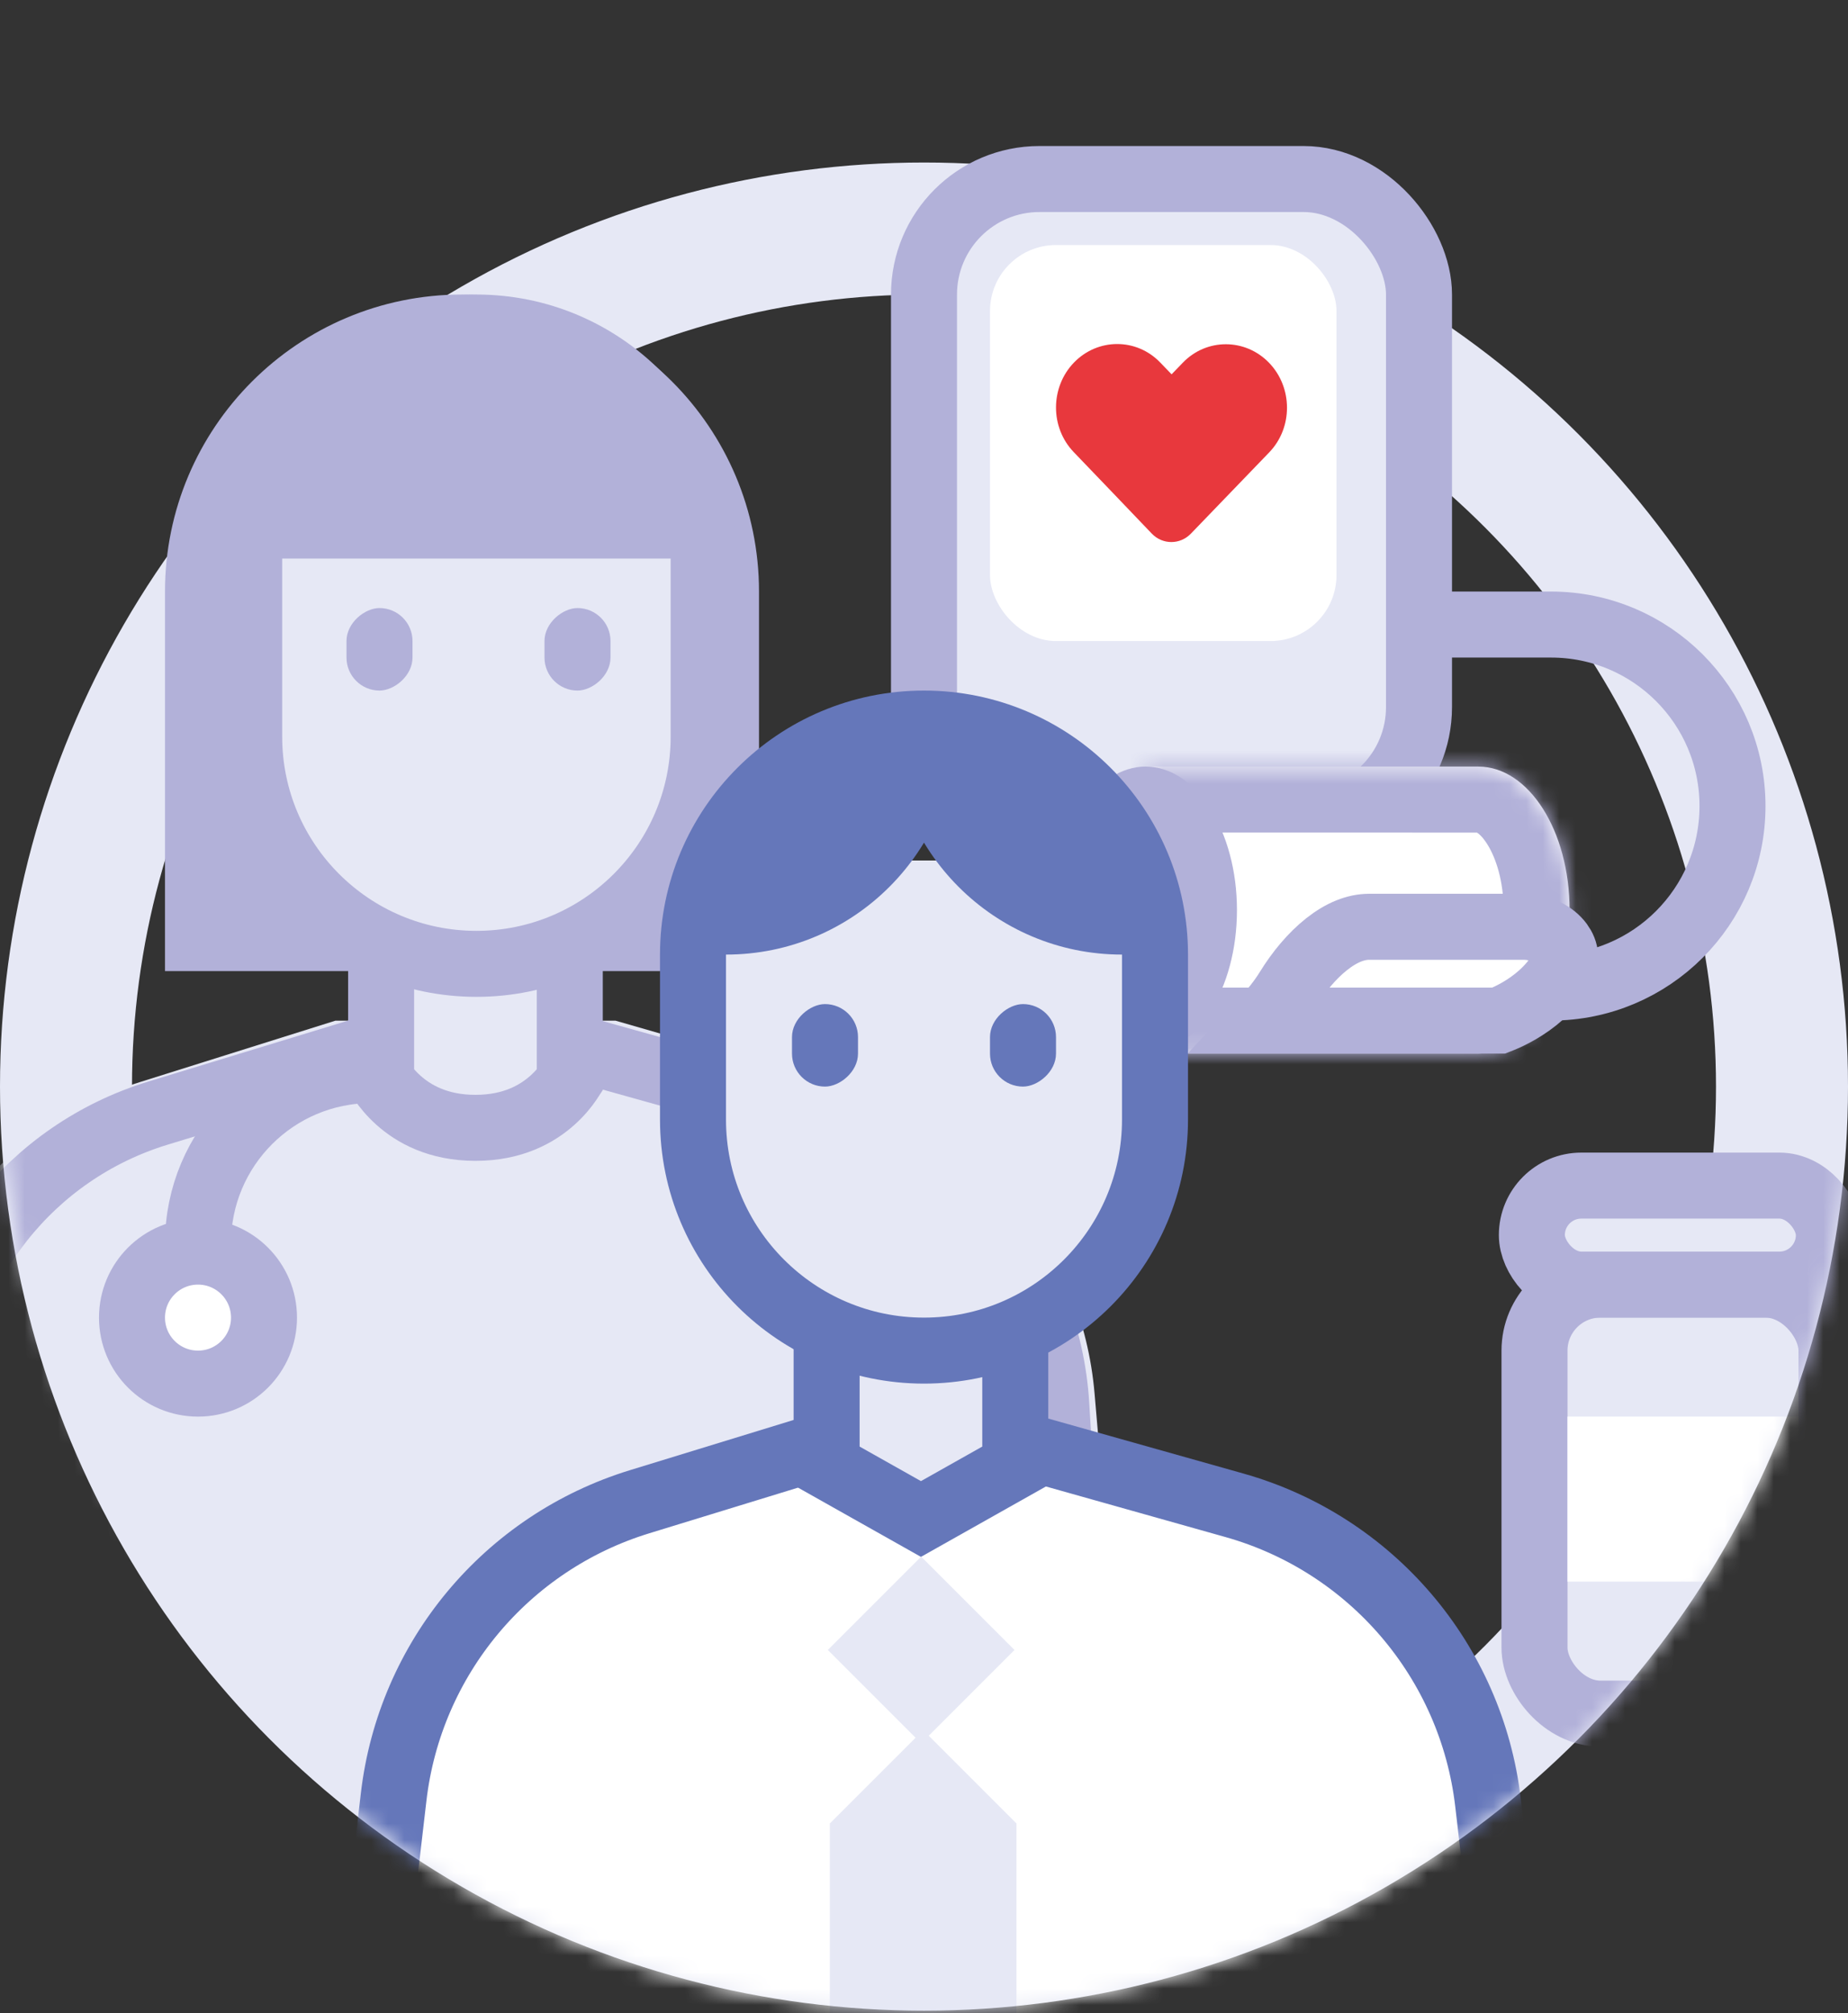
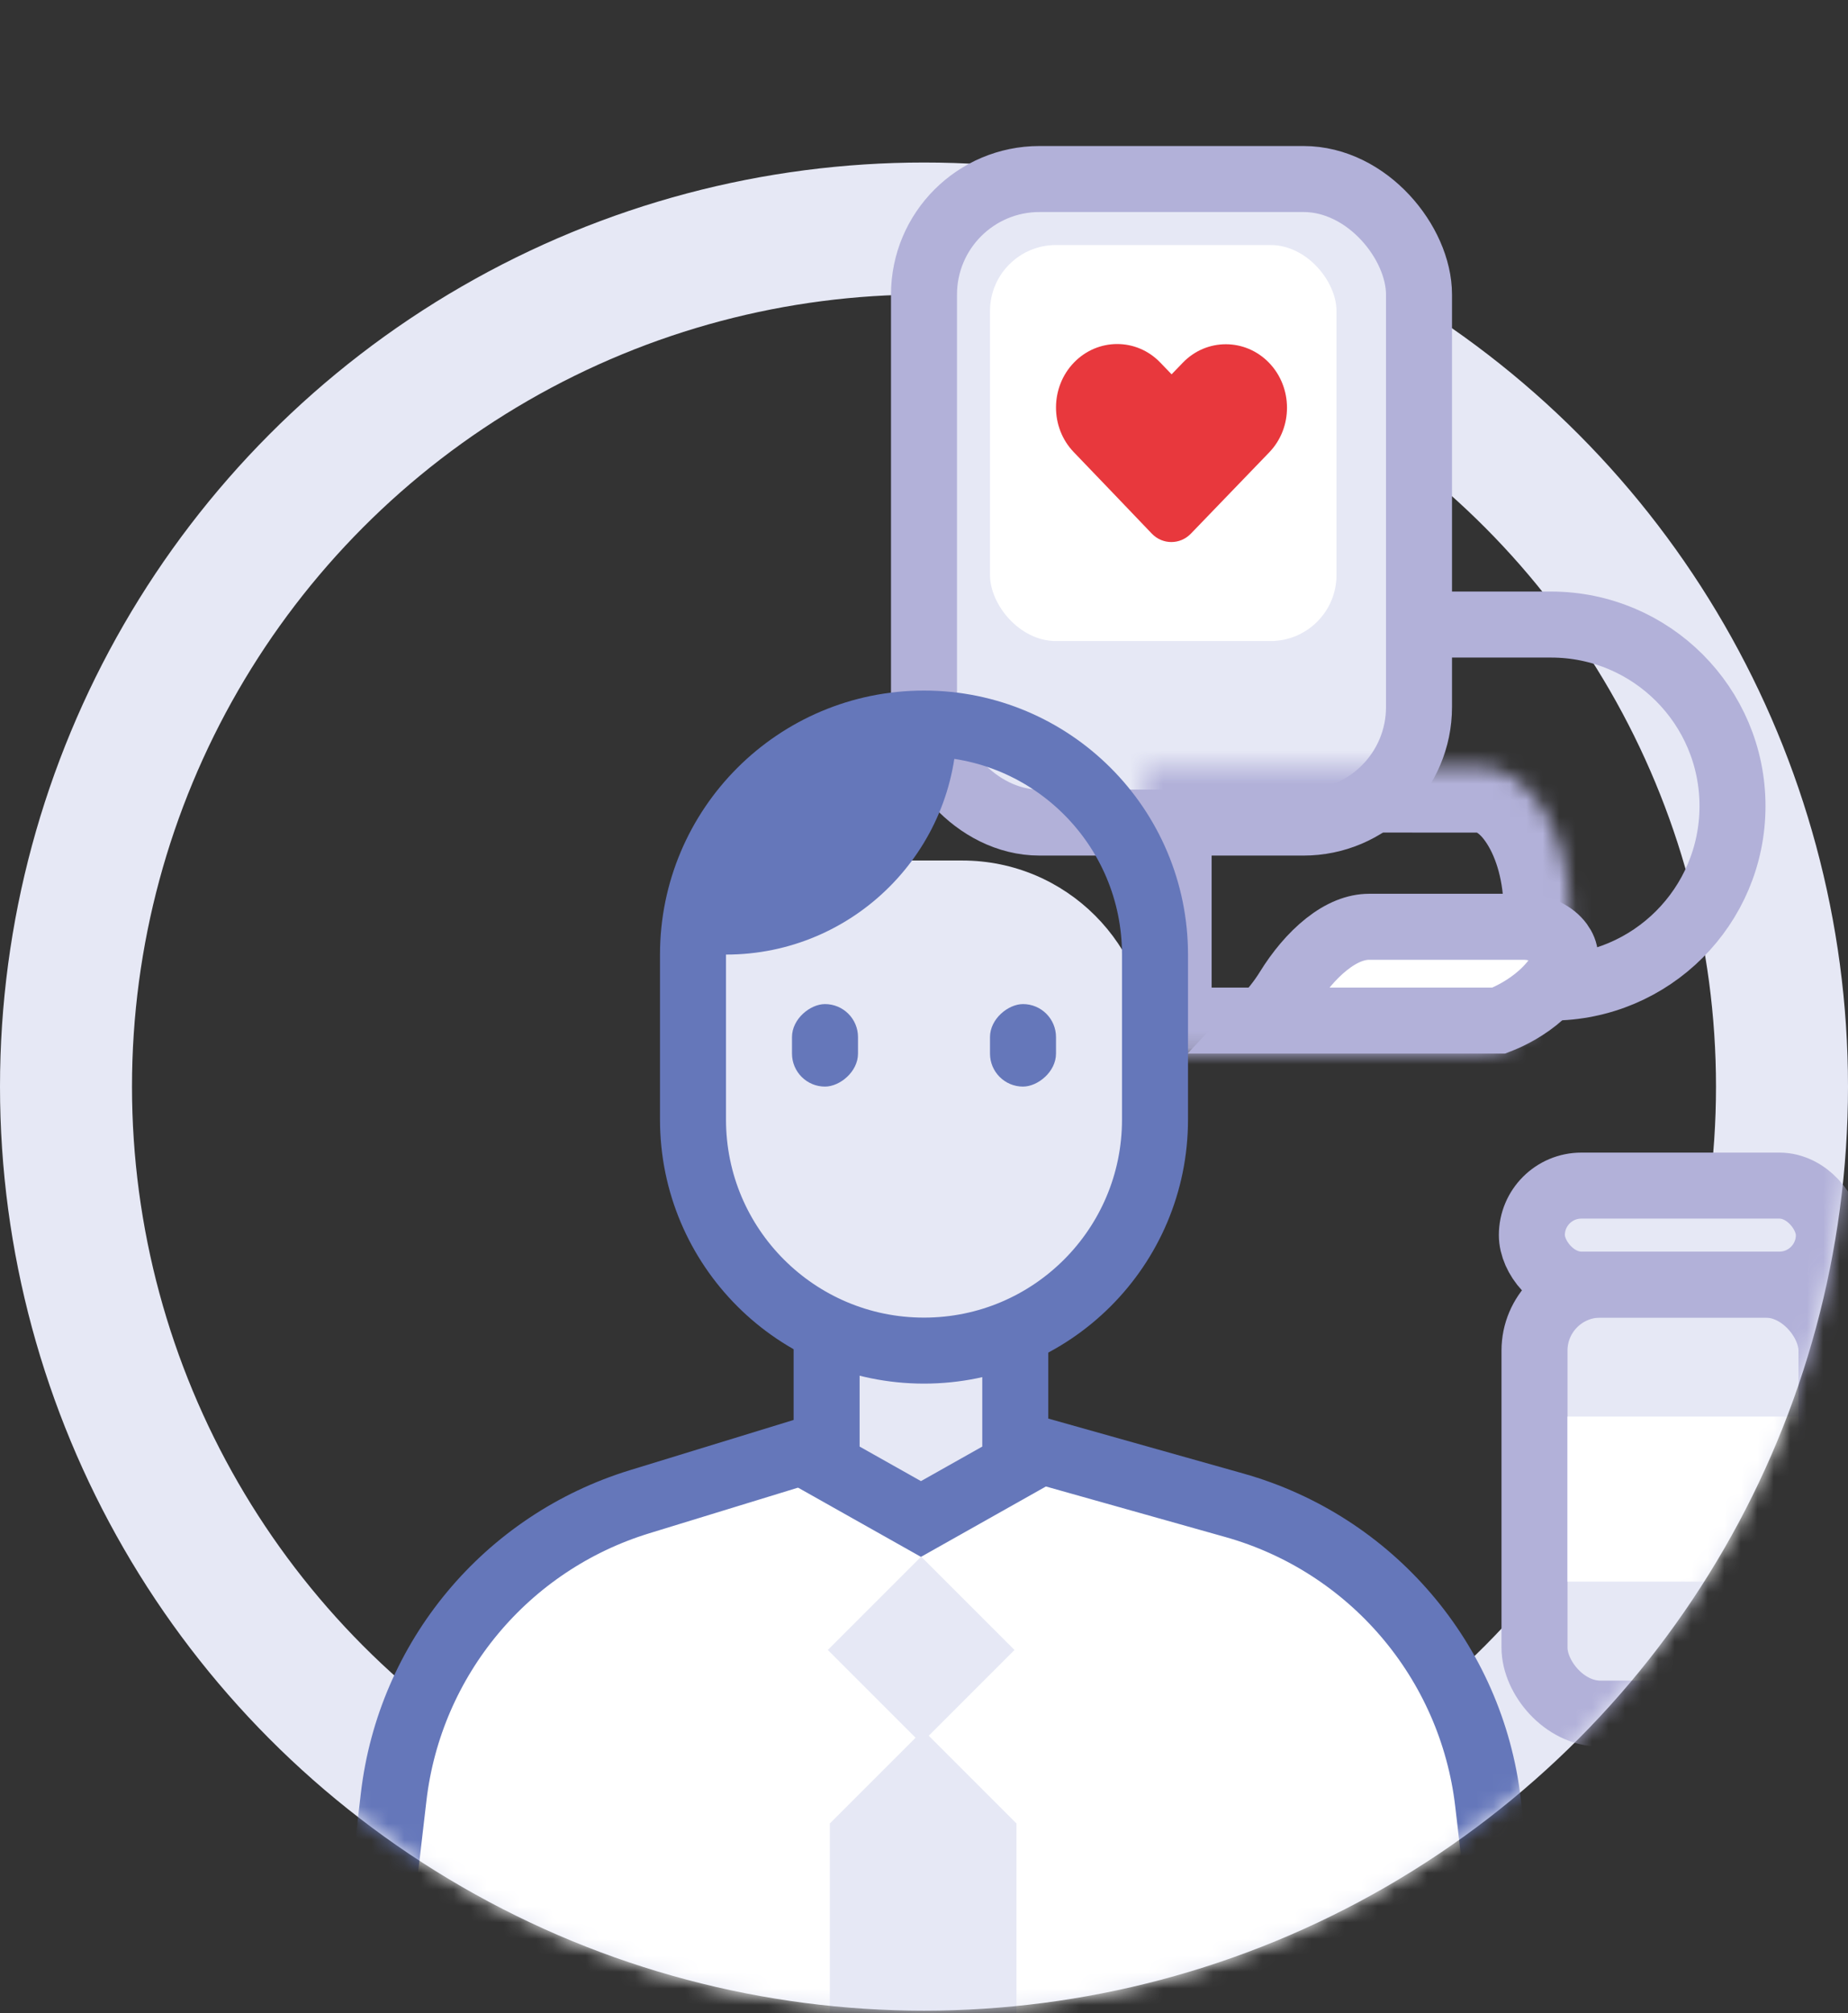
<svg xmlns="http://www.w3.org/2000/svg" width="112" height="122" viewBox="0 0 112 122" fill="none">
  <rect x="0" y="0" width="112" height="122" fill="#333333" stroke="none" />
  <circle cx="56" cy="65.849" r="52" stroke="#E6E8F5" stroke-width="8" />
  <path d="M60 37.849L94 37.849C100.075 37.849 105 42.773 105 48.849V48.849C105 54.924 100.075 59.849 94 59.849L80.077 59.849" stroke="#B2B1D9" stroke-width="4" />
  <rect x="56" y="10.849" width="30" height="39" rx="7" fill="#E6E8F5" stroke="#B2B1D9" stroke-width="4" />
  <rect x="60" y="14.849" width="21" height="24" rx="4" fill="white" />
  <mask id="path-5-inside-1_2136_3397" fill="white">
    <path fill-rule="evenodd" clip-rule="evenodd" d="M89.592 46.455H69.432V63.849H89.578C89.583 63.849 89.587 63.849 89.592 63.849C92.648 63.849 95.126 59.955 95.126 55.152C95.126 50.349 92.648 46.456 89.592 46.456C89.592 46.456 89.592 46.456 89.592 46.456V46.455Z" />
  </mask>
-   <path fill-rule="evenodd" clip-rule="evenodd" d="M89.592 46.455H69.432V63.849H89.578C89.583 63.849 89.587 63.849 89.592 63.849C92.648 63.849 95.126 59.955 95.126 55.152C95.126 50.349 92.648 46.456 89.592 46.456C89.592 46.456 89.592 46.456 89.592 46.456V46.455Z" fill="white" />
  <path d="M69.432 46.455V42.455H65.432V46.455H69.432ZM89.592 46.455H93.592V42.455H89.592V46.455ZM69.432 63.849H65.432V67.849H69.432V63.849ZM89.578 63.849L89.593 59.849L89.586 59.849H89.578V63.849ZM89.592 46.456H85.592V50.456L89.592 50.456L89.592 46.456ZM69.432 50.455H89.592V42.455H69.432V50.455ZM73.432 63.849V46.455H65.432V63.849H73.432ZM89.578 59.849H69.432V67.849H89.578V59.849ZM89.592 59.849C89.593 59.849 89.593 59.849 89.593 59.849L89.563 67.849C89.572 67.849 89.582 67.849 89.592 67.849V59.849ZM91.126 55.152C91.126 56.91 90.665 58.314 90.131 59.154C89.566 60.041 89.278 59.849 89.592 59.849V67.849C92.962 67.849 95.441 65.71 96.88 63.449C98.349 61.141 99.126 58.197 99.126 55.152H91.126ZM89.592 50.456C89.278 50.456 89.566 50.263 90.131 51.15C90.665 51.99 91.126 53.394 91.126 55.152H99.126C99.126 52.107 98.349 49.163 96.88 46.855C95.441 44.595 92.962 42.456 89.592 42.456V50.456ZM89.592 50.456H89.592V42.456C89.592 42.456 89.592 42.456 89.592 42.456L89.592 50.456ZM85.592 46.455V46.456H93.592V46.455H85.592Z" fill="#B2B1D9" mask="url(#path-5-inside-1_2136_3397)" />
  <path d="M76.579 61.849C77.126 61.263 77.641 60.625 78.053 59.956C78.696 58.911 79.511 57.922 80.407 57.215C81.304 56.507 82.172 56.164 82.983 56.164H92.324C93.361 56.164 94.16 56.634 94.556 57.171C94.904 57.643 94.996 58.203 94.598 58.867C93.94 59.963 92.957 60.739 92.071 61.255C91.636 61.508 91.248 61.684 90.975 61.794C90.925 61.815 90.879 61.833 90.838 61.849H76.579Z" fill="white" stroke="#B2B1D9" stroke-width="4" />
-   <path d="M72.967 55.152C72.967 57.232 72.426 59.021 71.659 60.228C70.876 61.458 70.04 61.849 69.433 61.849C68.825 61.849 67.99 61.458 67.207 60.228C66.439 59.021 65.898 57.232 65.898 55.152C65.898 53.072 66.439 51.283 67.207 50.076C67.99 48.846 68.825 48.455 69.433 48.455C70.04 48.455 70.876 48.846 71.659 50.076C72.426 51.283 72.967 53.072 72.967 55.152Z" fill="#B2B1D9" stroke="#B2B1D9" stroke-width="4" />
  <path d="M72.176 32.339C71.521 33.019 70.458 33.019 69.805 32.337C68.228 30.692 66.659 29.041 65.077 27.401C63.636 25.905 63.644 23.471 65.085 21.975C66.527 20.479 68.873 20.471 70.314 21.966L71.006 22.684L71.686 21.98C73.127 20.484 75.473 20.492 76.915 21.988C78.356 23.484 78.364 25.918 76.923 27.414C75.343 29.053 73.755 30.7 72.176 32.339Z" fill="#E8383D" />
  <mask id="mask0_2136_3397" style="mask-type:alpha" maskUnits="userSpaceOnUse" x="0" y="0" width="112" height="120">
-     <path d="M0 0.849H112V63.849C112 94.777 86.928 119.849 56 119.849C25.072 119.849 0 94.777 0 63.849V0.849Z" fill="white" />
-   </mask>
+     </mask>
  <g mask="url(#mask0_2136_3397)">
    <path d="M-6.361 84.073C-5.623 75.472 0.235 68.167 8.471 65.579L20.326 61.854H37.304L51.015 65.804C59.49 68.245 65.583 75.658 66.337 84.446L68.944 114.849H-9L-6.361 84.073Z" fill="#E6E8F5" />
    <path d="M-4.049 84.729C-3.556 76.692 1.875 69.806 9.577 67.456L21.379 63.854H36.167L49.95 67.705C57.867 69.917 63.514 76.902 64.016 85.107L66.818 130.849H-6.874L-4.049 84.729Z" fill="#E6E8F5" stroke="#B2B1D9" stroke-width="4" />
-     <path d="M10 35.849C10 25.907 18.059 17.849 28 17.849C37.941 17.849 46 25.907 46 35.849V58.849H10V35.849Z" fill="#B2B1D9" />
    <path d="M23.098 65.467V50.984H34.532V65.467C34.515 65.493 34.496 65.521 34.476 65.55C34.27 65.851 33.941 66.266 33.474 66.682C32.564 67.494 31.094 68.349 28.815 68.349C26.536 68.349 25.066 67.494 24.155 66.682C23.689 66.266 23.36 65.851 23.154 65.55C23.134 65.521 23.115 65.493 23.098 65.467Z" fill="#E6E8F5" stroke="#B2B1D9" stroke-width="4" stroke-linecap="round" />
    <path d="M31.318 28.148H26.312C20.023 28.148 14.924 33.246 14.924 39.536V44.354C14.924 52.026 21.143 58.245 28.815 58.245C36.487 58.245 42.706 52.026 42.706 44.354V39.536C42.706 33.246 37.607 28.148 31.318 28.148Z" fill="#E6E8F5" />
    <path d="M42.646 44.639V33.621C42.646 26.015 36.48 19.849 28.874 19.849C21.268 19.849 15.102 26.015 15.102 33.621V44.639C15.102 52.245 21.268 58.411 28.874 58.411C36.48 58.411 42.646 52.245 42.646 44.639Z" stroke="#B2B1D9" stroke-width="4" />
    <path d="M16 32.849C16 25.669 21.82 19.849 29 19.849C36.18 19.849 42 25.669 42 32.849V33.849H16V32.849Z" fill="#B2B1D9" />
    <path d="M12 80.349V75.349C12 69.55 16.701 64.849 22.5 64.849V64.849" stroke="#B2B1D9" stroke-width="4" stroke-linecap="round" />
    <circle cx="12" cy="79.849" r="4" fill="white" stroke="#B2B1D9" stroke-width="4" />
    <rect x="25" y="36.849" width="5" height="4" rx="2" transform="rotate(90 25 36.849)" fill="#B2B1D9" />
    <rect x="37" y="36.849" width="5" height="4" rx="2" transform="rotate(90 37 36.849)" fill="#B2B1D9" />
  </g>
  <mask id="mask1_2136_3397" style="mask-type:alpha" maskUnits="userSpaceOnUse" x="0" y="1" width="112" height="121">
    <path d="M0 1.849H112V65.849C112 96.777 86.928 121.849 56 121.849C25.072 121.849 0 96.777 0 65.849V1.849Z" fill="white" />
  </mask>
  <g mask="url(#mask1_2136_3397)">
    <path d="M22.065 108.167C23.038 99.838 28.809 92.855 36.806 90.331L47.842 86.849H63.96L76.746 90.547C84.98 92.93 90.983 100.017 91.978 108.532L94 125.849H20L22.065 108.167Z" fill="white" />
    <path d="M92 124.849L90.184 109.254C89.186 100.682 83.113 93.561 74.807 91.221L62.835 87.849L49.058 87.849L38.761 91.008C30.682 93.487 24.834 100.508 23.857 108.902L22 124.849" stroke="#6577BA" stroke-width="4" stroke-linecap="round" />
    <path d="M50.098 88.833V74.984H61.532V88.833L55.815 92.053L50.098 88.833Z" fill="#E6E8F5" stroke="#6577BA" stroke-width="4" stroke-linecap="round" />
    <path d="M58.316 52.148H53.31C47.02 52.148 41.922 57.246 41.922 63.536V68.354C41.922 76.026 48.141 82.245 55.813 82.245C63.485 82.245 69.704 76.026 69.704 68.354V63.536C69.704 57.246 64.605 52.148 58.316 52.148Z" fill="#E6E8F5" />
    <rect x="52" y="60.849" width="5" height="4" rx="2" transform="rotate(90 52 60.849)" fill="#6577BA" />
    <rect x="64" y="60.849" width="5" height="4" rx="2" transform="rotate(90 64 60.849)" fill="#6577BA" />
    <path d="M70 67.849V57.849C70 50.117 63.732 43.849 56 43.849C48.268 43.849 42 50.117 42 57.849V67.849C42 75.581 48.268 81.849 56 81.849C63.732 81.849 70 75.581 70 67.849Z" stroke="#6577BA" stroke-width="4" />
    <path d="M43 57.849C43 50.117 49.268 43.849 57 43.849H58C58 51.581 51.732 57.849 44 57.849H43Z" fill="#6577BA" />
-     <path d="M69 57.849C69 50.117 62.732 43.849 55 43.849H54C54 51.581 60.268 57.849 68 57.849H69Z" fill="#6577BA" />
    <rect x="55.828" y="94.333" width="8" height="8" transform="rotate(45 55.828 94.333)" fill="#E6E8F5" />
    <path d="M55.949 104.849L61.606 110.505L61.606 122.535L55.949 122.849L50.292 122.535L50.292 110.505L55.949 104.849Z" fill="#E6E8F5" />
    <rect x="93" y="77.849" width="18" height="26" rx="4" fill="#E6E8F5" stroke="#B2B1D9" stroke-width="4" stroke-linecap="round" stroke-linejoin="round" />
    <rect x="92.84" y="71.849" width="18" height="6" rx="3" fill="#E6E8F5" stroke="#B2B1D9" stroke-width="4" stroke-linecap="round" stroke-linejoin="round" />
    <rect x="95" y="85.849" width="14" height="10" fill="white" />
    <path d="M113 108.849H110" stroke="#B2B1D9" stroke-width="4" stroke-linecap="round" stroke-linejoin="round" />
    <circle cx="105" cy="108.849" r="2" fill="#B2B1D9" />
  </g>
</svg>